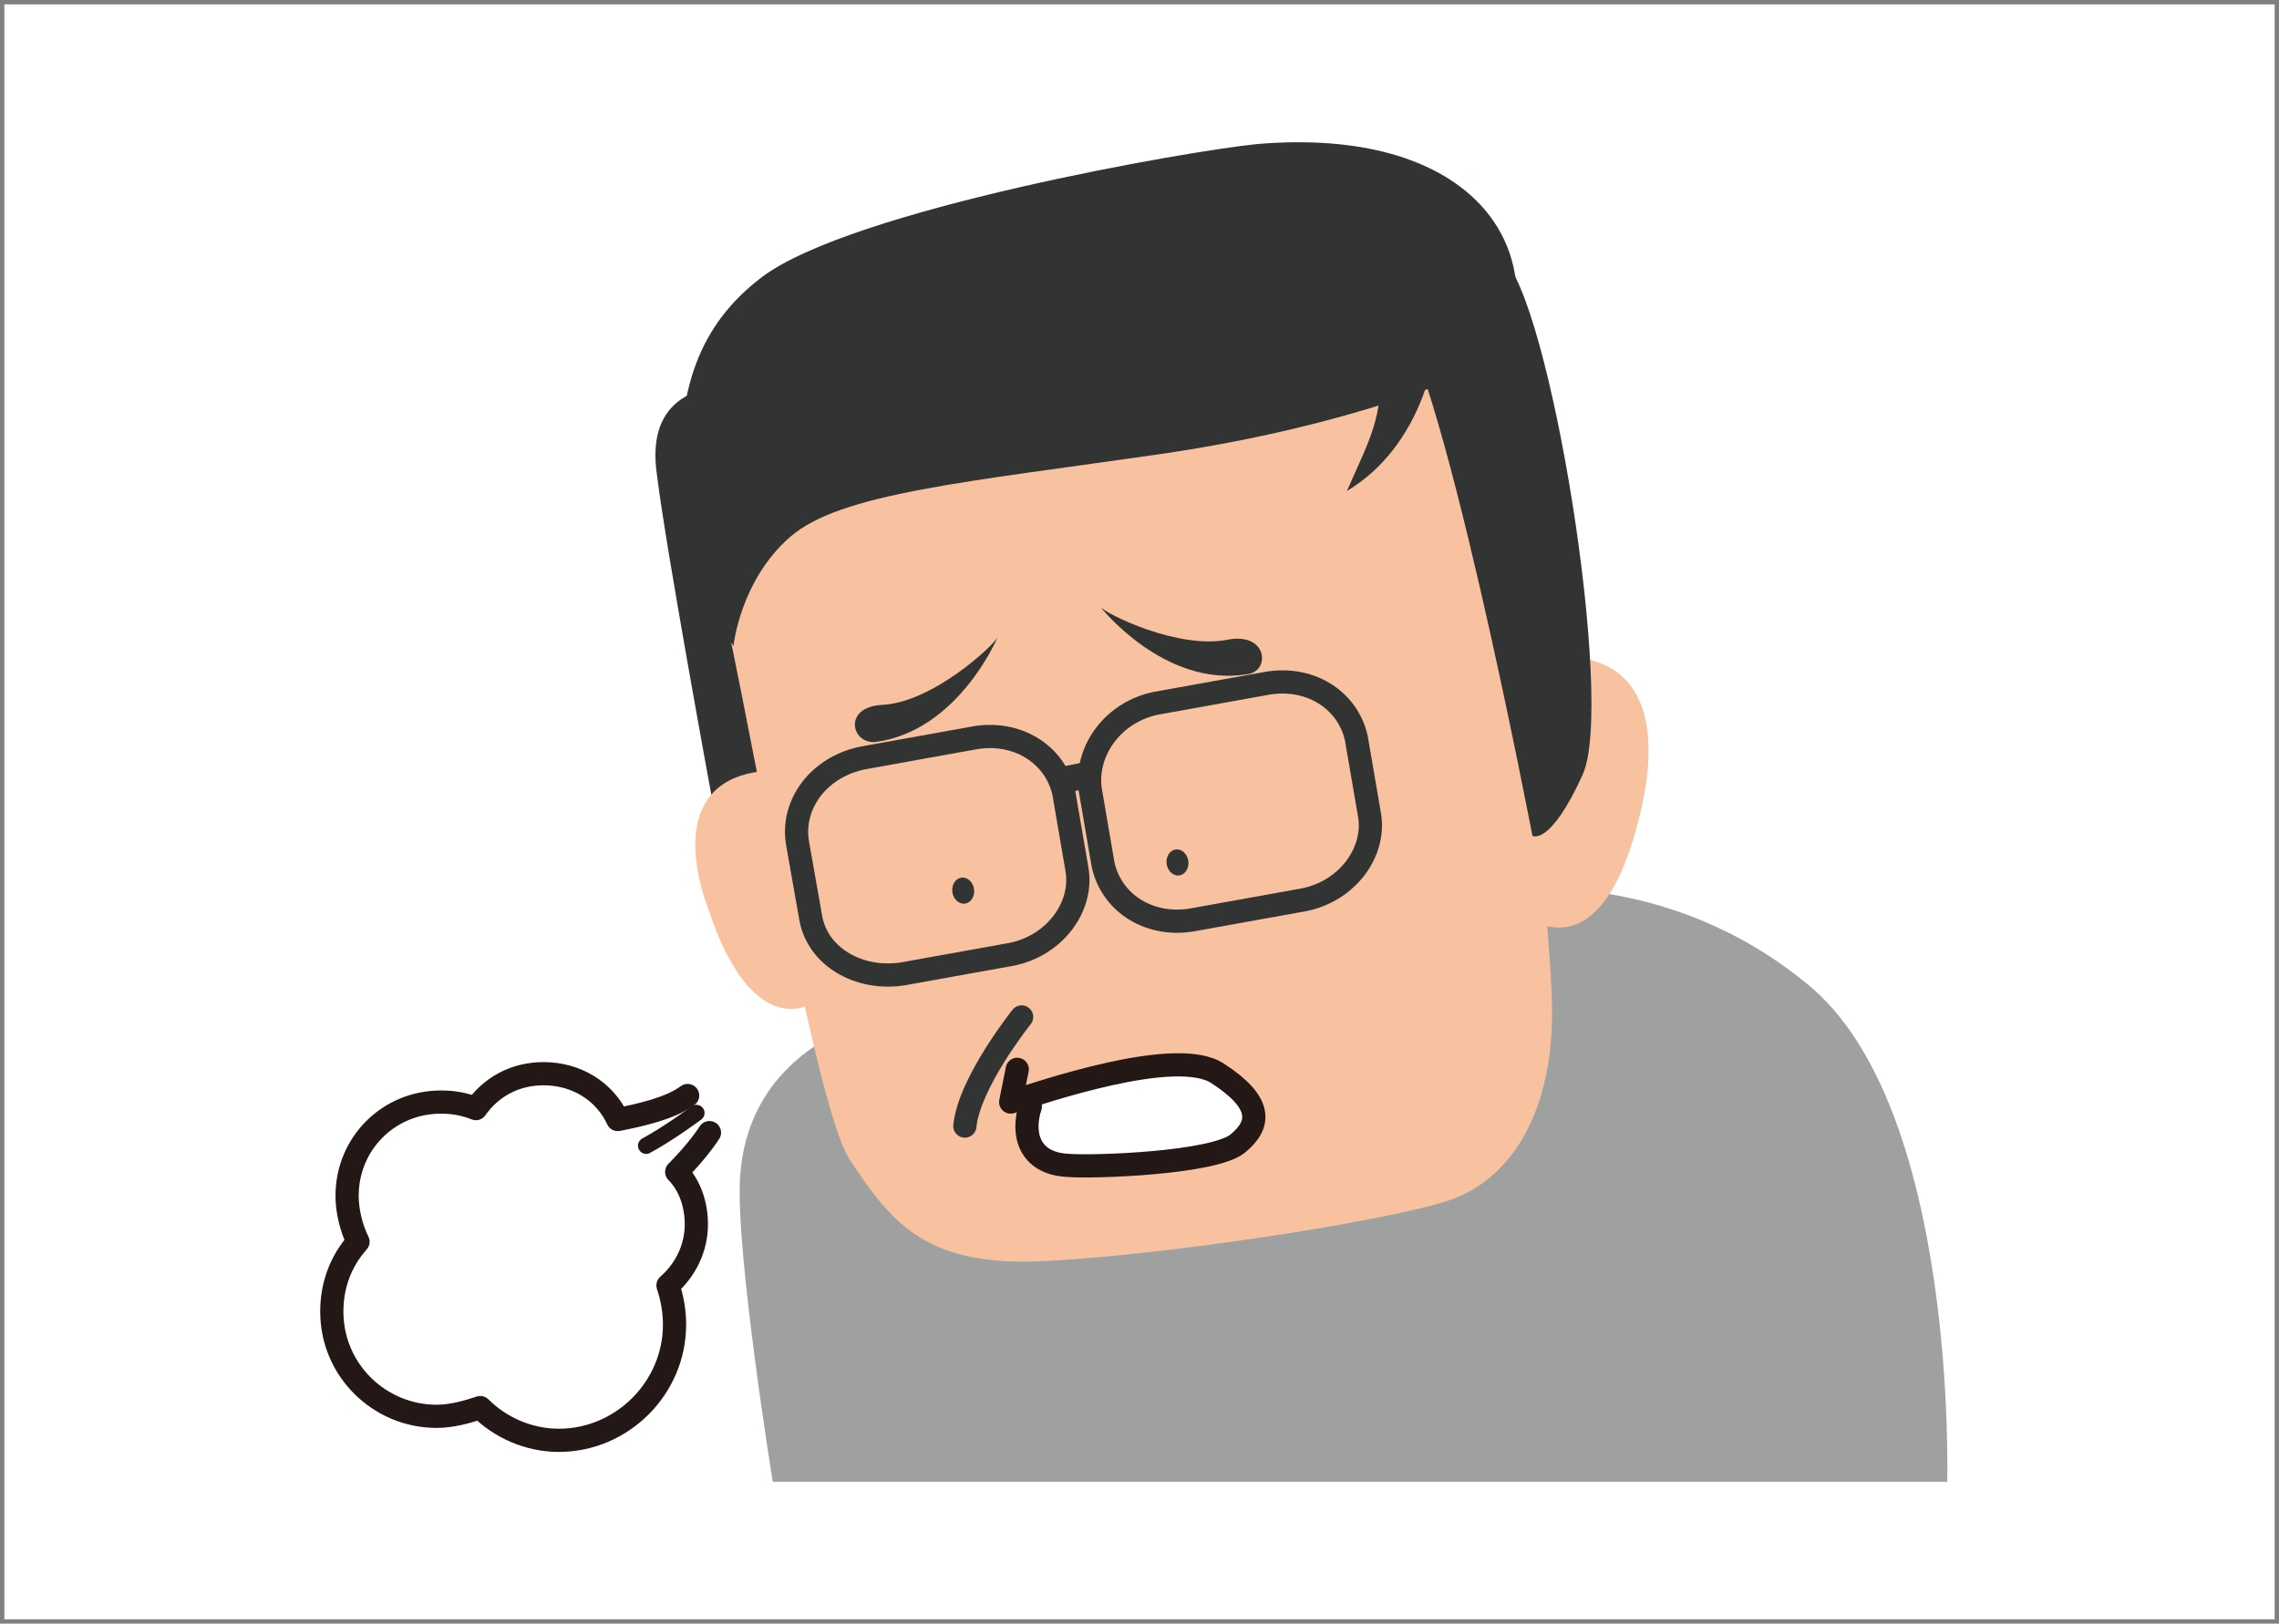
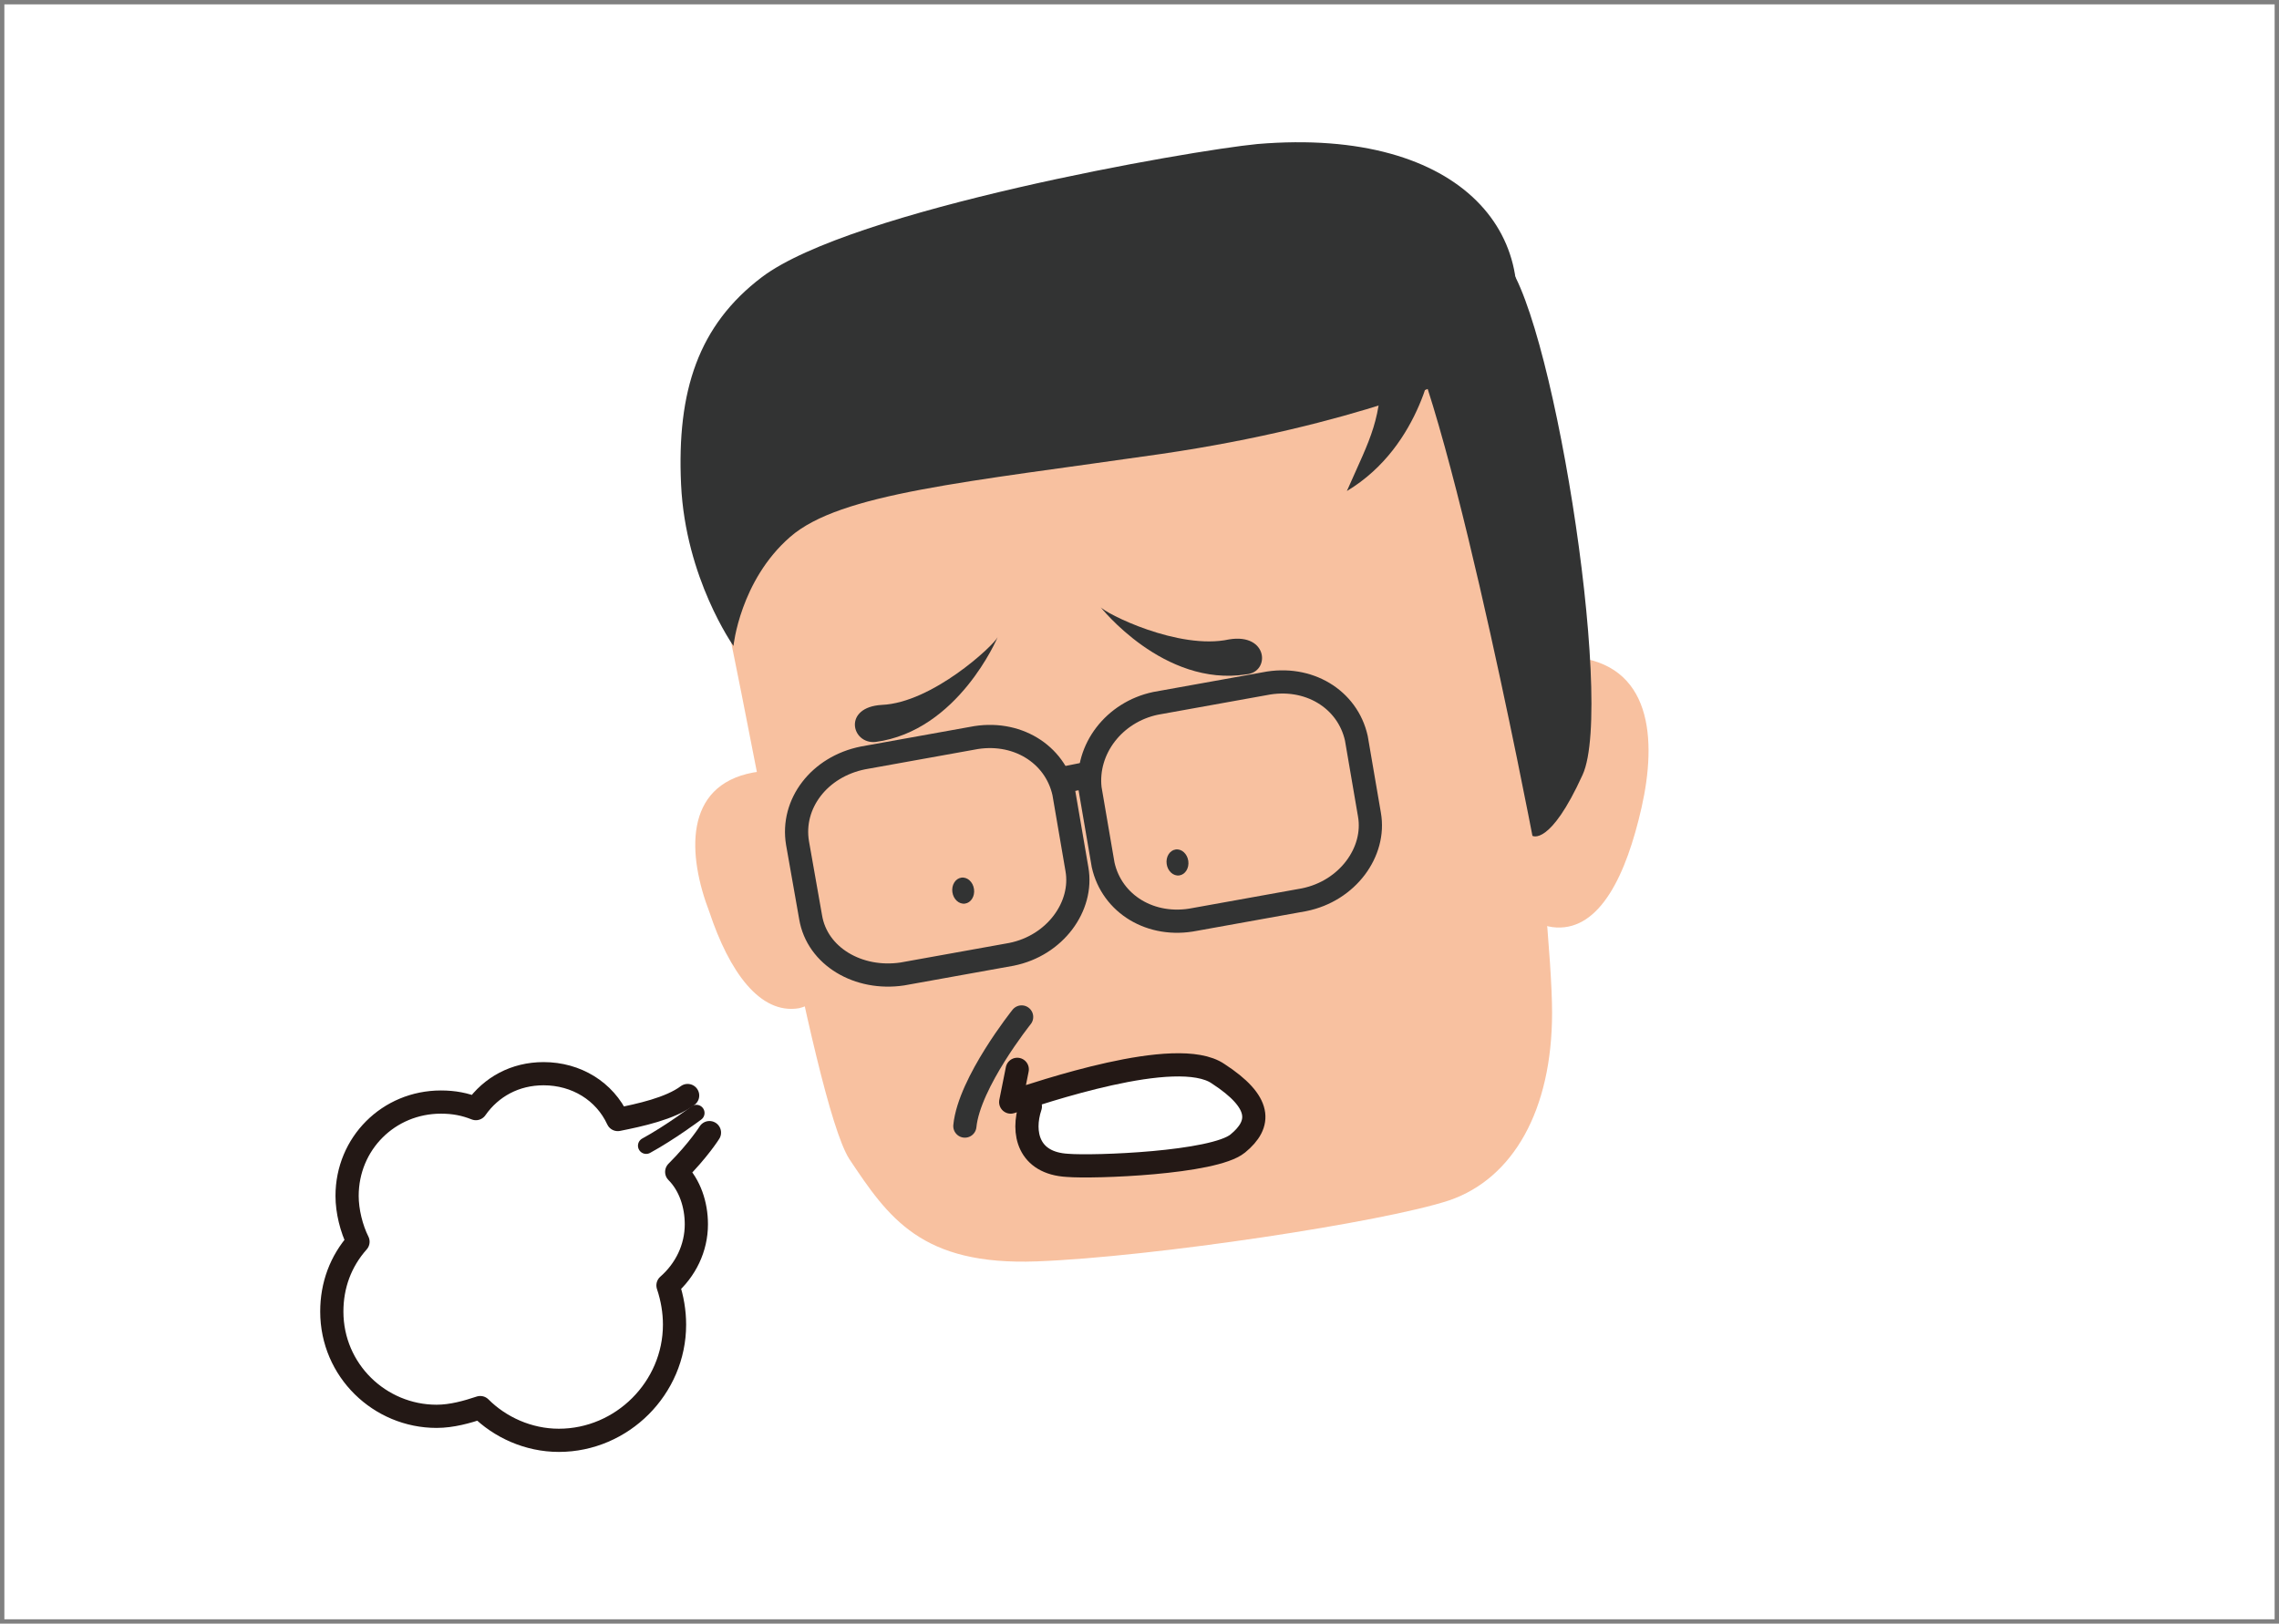
<svg xmlns="http://www.w3.org/2000/svg" version="1.0" id="レイヤー_1" x="0px" y="0px" viewBox="0 0 104.4 74.4" style="enable-background:new 0 0 104.4 74.4;" xml:space="preserve">
  <rect x="0" y="0" width="104.4" height="74.4" fill="#808080" stroke="none" />
  <style type="text/css">
	.st0{fill:#FFFFFF;}
	.st1{fill:#9FA0A0;}
	.st2{fill:#323333;}
	.st3{fill:#F8C1A0;}
	.st4{fill:none;stroke:#323333;stroke-width:1.063;stroke-linecap:round;stroke-linejoin:round;stroke-miterlimit:10;}
	.st5{fill:none;stroke:#323333;stroke-width:1.209;stroke-linecap:round;stroke-linejoin:round;stroke-miterlimit:10;}
	.st6{fill:#FFFFFF;stroke:#231815;stroke-width:1.063;stroke-linecap:round;stroke-linejoin:round;stroke-miterlimit:10;}
	.st7{fill:#FFFFFF;stroke:#231815;stroke-width:0.75;stroke-linecap:round;stroke-linejoin:round;stroke-miterlimit:10;}
</style>
  <rect x="0.2" y="0.2" class="st0" width="104" height="74" />
  <g>
-     <path class="st1" d="M89.2,67.9c0,0,0.5-17.2-6.4-22.8c-6.3-5.2-13.5-4.6-16-4.1c-3.8,0.8-23.3,4.7-25.7,5.3   c-2.4,0.6-6.9,2.4-7.2,7.7c-0.2,3.4,1.5,13.9,1.5,13.9" />
-     <path class="st2" d="M32.8,17.7c-1.1,0.2-3.2,0.8-2.7,4.1c0.4,3.3,2.5,14.7,2.5,14.7l3.2,3.7c0,0-2.3-13.4-2.9-16   S32.8,17.7,32.8,17.7z" />
    <path class="st3" d="M36.6,46.2c-1.8,0.3-3.2-1.7-4.1-4.4c-1-2.6-1.2-5.8,2-6.4l0,0c3.2-0.6,4.2,2.4,4.3,5.2   C38.9,43.4,38.3,45.8,36.6,46.2L36.6,46.2z" />
    <path class="st3" d="M71.3,42.5c2,0.1,3.2-2.4,3.9-5.5c0.7-3.1,0.5-6.6-3.2-6.9l0,0c-3.7-0.2-4.3,3.3-4,6.4   C68.4,39.7,69.3,42.4,71.3,42.5L71.3,42.5z" />
    <path class="st3" d="M32.7,25.9c1.3,4.9,4.5,24.5,6.2,27.2c1.8,2.7,3.3,4.9,8.6,4.7S63.4,56,66.4,55c2.9-1,4.7-4.1,4.7-8.6   s-2.2-23-3.5-27.7c-1.4-4.7-4.5-6.7-8-6.5c-3.5,0.2-22.3,2.4-24.4,3.6S31,19.1,32.7,25.9z" />
    <g id="グループ_2013_1_" transform="translate(11.434 45.33)">
      <path id="長方形_1560_1_" class="st4" d="M28.1-10.6l5-0.9c2-0.4,3.8,0.7,4.2,2.5l0.6,3.5c0.3,1.7-1,3.5-3,3.9l-5,0.9    c-2,0.3-3.9-0.8-4.2-2.6l-0.6-3.4C24.8-8.5,26.1-10.2,28.1-10.6z" />
      <path id="長方形_1561_1_" class="st4" d="M41.5-13.1l5-0.9c2-0.4,3.8,0.7,4.2,2.5L51.3-8c0.3,1.7-1,3.5-3,3.9l-5,0.9    c-2,0.4-3.8-0.7-4.2-2.5l-0.6-3.5C38.3-11,39.6-12.7,41.5-13.1z" />
      <line id="線_113_1_" class="st5" x1="37.3" y1="-9.6" x2="38.3" y2="-9.8" />
    </g>
    <path id="パス_1681_1_" class="st4" d="M46.8,46.6c0,0-2.4,3-2.6,5" />
    <ellipse id="楕円形_12_1_" transform="matrix(0.991 -0.138 0.138 0.991 -5.21 6.464)" class="st2" cx="44.1" cy="40.8" rx="0.5" ry="0.6" />
    <ellipse id="楕円形_13_1_" transform="matrix(0.991 -0.138 0.138 0.991 -4.926 7.814)" class="st2" cx="53.9" cy="39.5" rx="0.5" ry="0.6" />
    <path id="パス_1685_4_" class="st2" d="M40.4,32.3c2.3-0.1,5.1-2.7,5.3-3.1c0,0-1.8,4.3-5.6,4.8C39,34.1,38.6,32.4,40.4,32.3z" />
    <path id="パス_1685_3_" class="st2" d="M57.1,30.9c-3.8,0.6-6.7-3.1-6.7-3.1c0.2,0.3,3.6,2,5.9,1.5C58.1,29,58.2,30.8,57.1,30.9z   " />
    <path class="st2" d="M67.2,17.1c0,0-5.1,2.4-14,3.7c-9,1.3-14.7,1.8-17,3.8s-2.6,5-2.6,5s-2.2-3.1-2.4-7.4s0.8-7.3,3.7-9.5   c4.1-3.1,19.6-5.8,22.7-6.1c9.5-0.8,13.5,4.4,11.3,10" />
    <path class="st6" d="M47.2,50.7c-0.4,1.2-0.1,2.6,1.7,2.7c1.2,0.1,6.7-0.1,7.8-1c1.1-0.9,1.1-1.9-0.9-3.2c-1.9-1.3-8.2,0.9-9.5,1.3   l0.3-1.5" />
    <path class="st2" d="M64.7,11.5c0,0,1.9-1.5,4.1,0.3s5.2,20.4,3.7,23.7s-2.3,2.8-2.3,2.8s-4.3-22.5-6.5-24.2   C61.6,12.4,64.7,11.5,64.7,11.5z" />
    <path class="st2" d="M65.7,16.2c0,0-0.5,4.2-4,6.3c1.1-2.5,1.6-3.2,1.6-6.1" />
    <path class="st6" d="M31.5,50.2c-0.8,0.6-2.2,0.9-3.2,1.1c-0.6-1.3-1.9-2.1-3.4-2.1c-1.3,0-2.4,0.6-3.1,1.6c-0.5-0.2-1-0.3-1.6-0.3   c-2.4,0-4.3,1.9-4.3,4.3c0,0.7,0.2,1.5,0.5,2.1c-0.8,0.9-1.2,2-1.2,3.2c0,2.7,2.2,4.8,4.8,4.8c0.7,0,1.4-0.2,2-0.4   c0.9,0.9,2.2,1.5,3.6,1.5c2.9,0,5.3-2.4,5.3-5.3c0-0.6-0.1-1.2-0.3-1.8c0.8-0.7,1.3-1.7,1.3-2.8c0-0.9-0.3-1.8-0.9-2.4   c1-1,1.5-1.8,1.5-1.8" />
    <path class="st7" d="M31.9,51c0,0-1.2,0.9-2.3,1.5" />
  </g>
</svg>